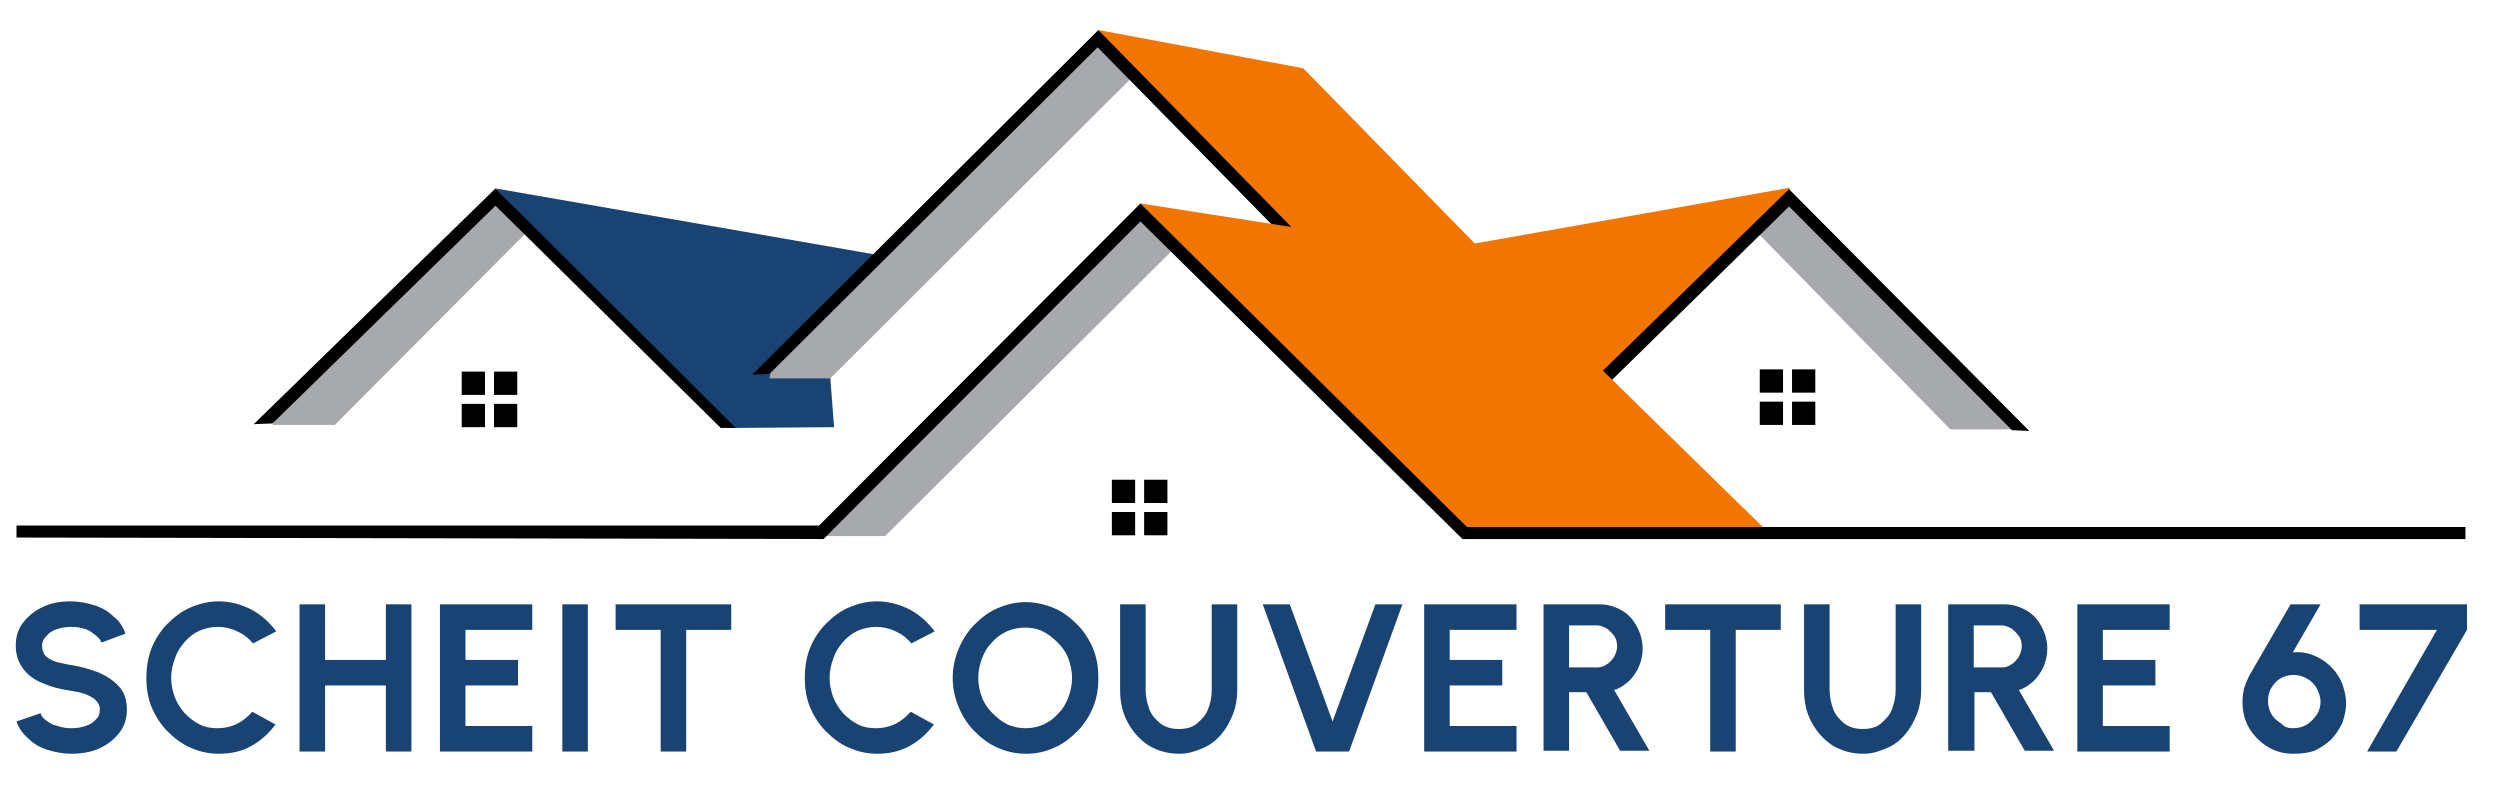
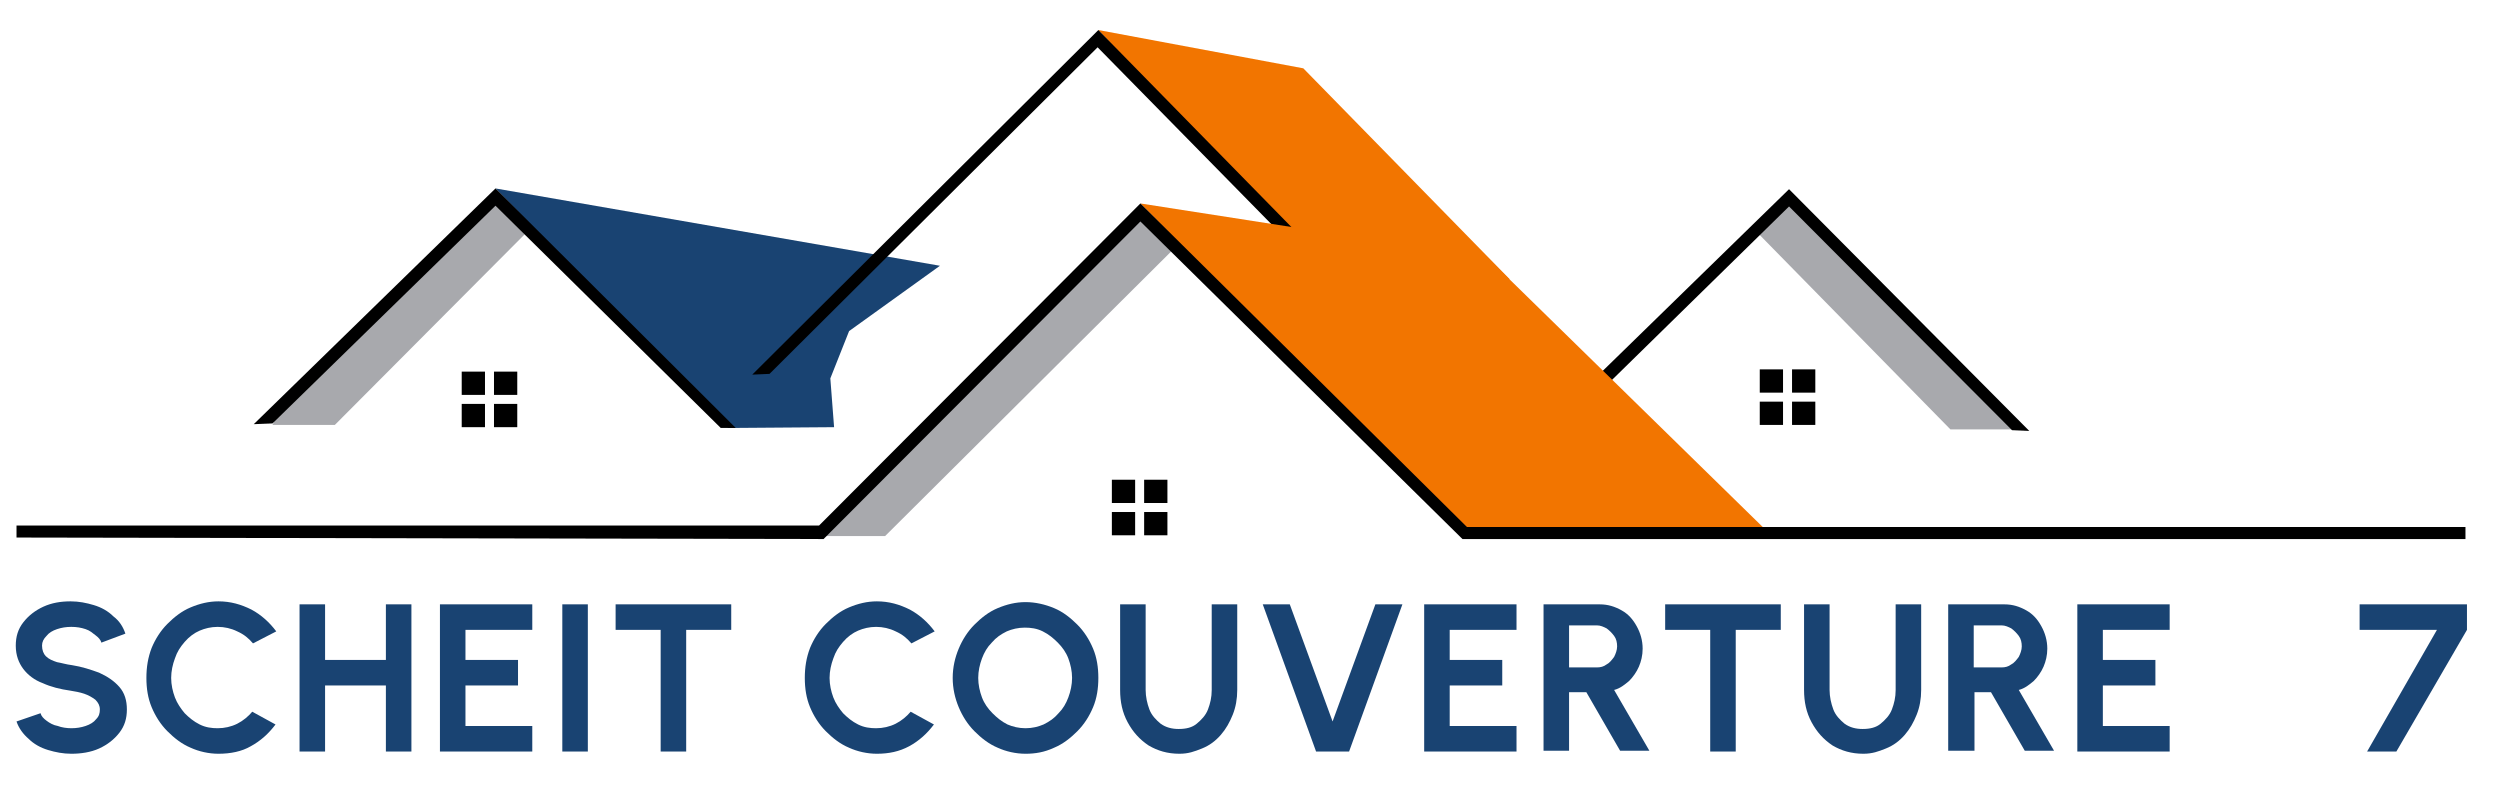
<svg xmlns="http://www.w3.org/2000/svg" version="1.1" id="Calque_1" x="0px" y="0px" viewBox="0 0 333 105" style="enable-background:new 0 0 333 105;" xml:space="preserve">
  <style type="text/css"> .st0{fill:#FFFFFF;} .st1{fill:#194372;} .st2{fill:#A8A9AD;} .st3{fill:#F27500;} </style>
  <g id="Calque_2_00000097488187266741888730000004717125524664026277_"> </g>
  <g>
    <rect class="st0" width="333" height="105" />
    <g>
      <path class="st1" d="M9.5,100.4c-1.1,0-2.1-0.2-3.1-0.5c-1-0.3-1.9-0.8-2.6-1.5c-0.7-0.6-1.3-1.4-1.6-2.3L5.4,95 c0.1,0.4,0.4,0.7,0.8,1c0.4,0.3,0.9,0.6,1.5,0.7C8.2,96.9,8.9,97,9.5,97c0.7,0,1.3-0.1,1.9-0.3s1.1-0.5,1.4-0.9 c0.4-0.4,0.5-0.8,0.5-1.3c0-0.5-0.2-0.9-0.6-1.3c-0.4-0.3-0.9-0.6-1.5-0.8c-0.6-0.2-1.2-0.3-1.8-0.4c-1.4-0.2-2.6-0.5-3.7-1 c-1.1-0.4-2-1.1-2.6-1.9c-0.6-0.8-1-1.8-1-3.1c0-1.2,0.3-2.2,1-3.1c0.7-0.9,1.6-1.6,2.7-2.1c1.1-0.5,2.3-0.7,3.6-0.7 c1.1,0,2.1,0.2,3.1,0.5c1,0.3,1.9,0.8,2.6,1.5c0.8,0.6,1.3,1.4,1.6,2.3l-3.2,1.2c-0.1-0.4-0.4-0.7-0.8-1S12,84,11.4,83.8 c-0.6-0.2-1.2-0.3-1.9-0.3c-0.7,0-1.3,0.1-1.9,0.3s-1.1,0.5-1.4,0.9c-0.4,0.4-0.6,0.8-0.6,1.3c0,0.6,0.2,1.1,0.5,1.4 C6.5,87.8,7,88,7.6,88.2c0.6,0.1,1.2,0.3,2,0.4c1.3,0.2,2.5,0.6,3.6,1c1.1,0.5,2,1.1,2.7,1.9c0.7,0.8,1,1.8,1,3 c0,1.2-0.3,2.2-1,3.1c-0.7,0.9-1.6,1.6-2.7,2.1S10.8,100.4,9.5,100.4z" />
      <path class="st1" d="M29.1,100.4c-1.3,0-2.6-0.3-3.7-0.8c-1.2-0.5-2.2-1.3-3.1-2.2c-0.9-0.9-1.6-2-2.1-3.2 c-0.5-1.2-0.7-2.5-0.7-3.9c0-1.4,0.2-2.7,0.7-4c0.5-1.2,1.2-2.3,2.1-3.2c0.9-0.9,1.9-1.7,3.1-2.2c1.2-0.5,2.4-0.8,3.7-0.8 c1.6,0,3,0.4,4.4,1.1c1.3,0.7,2.4,1.7,3.3,2.9l-3.1,1.6c-0.6-0.7-1.2-1.2-2.1-1.6c-0.8-0.4-1.7-0.6-2.6-0.6 c-0.9,0-1.7,0.2-2.4,0.5s-1.4,0.8-2,1.5s-1,1.3-1.3,2.2c-0.3,0.8-0.5,1.7-0.5,2.6c0,0.9,0.2,1.8,0.5,2.6c0.3,0.8,0.8,1.5,1.3,2.1 c0.6,0.6,1.2,1.1,2,1.5c0.8,0.4,1.6,0.5,2.4,0.5c0.9,0,1.8-0.2,2.6-0.6c0.8-0.4,1.5-1,2-1.6l3.1,1.7c-0.9,1.2-2,2.2-3.3,2.9 C32.2,100.1,30.7,100.4,29.1,100.4z" />
      <path class="st1" d="M51.4,80.5h3.4v19.6h-3.4v-8.8h-8.1v8.8h-3.4V80.5h3.4v7.4h8.1V80.5z" />
      <path class="st1" d="M58.6,100.1V80.5h12.3v3.4H62v4h7v3.4h-7v5.4h8.9v3.4H58.6z" />
      <path class="st1" d="M74.9,100.1V80.5h3.4v19.6H74.9z" />
      <path class="st1" d="M97.4,80.5v3.4h-6v16.2H88V83.9h-6v-3.4H97.4z" />
      <path class="st1" d="M116.8,100.4c-1.3,0-2.6-0.3-3.7-0.8c-1.2-0.5-2.2-1.3-3.1-2.2c-0.9-0.9-1.6-2-2.1-3.2 c-0.5-1.2-0.7-2.5-0.7-3.9c0-1.4,0.2-2.7,0.7-4c0.5-1.2,1.2-2.3,2.1-3.2c0.9-0.9,1.9-1.7,3.1-2.2c1.2-0.5,2.4-0.8,3.7-0.8 c1.6,0,3,0.4,4.4,1.1c1.3,0.7,2.4,1.7,3.3,2.9l-3.1,1.6c-0.6-0.7-1.2-1.2-2.1-1.6c-0.8-0.4-1.7-0.6-2.6-0.6 c-0.9,0-1.7,0.2-2.4,0.5s-1.4,0.8-2,1.5s-1,1.3-1.3,2.2c-0.3,0.8-0.5,1.7-0.5,2.6c0,0.9,0.2,1.8,0.5,2.6c0.3,0.8,0.8,1.5,1.3,2.1 c0.6,0.6,1.2,1.1,2,1.5c0.8,0.4,1.6,0.5,2.4,0.5c0.9,0,1.8-0.2,2.6-0.6c0.8-0.4,1.5-1,2-1.6l3.1,1.7c-0.9,1.2-2,2.2-3.3,2.9 C119.8,100.1,118.4,100.4,116.8,100.4z" />
      <path class="st1" d="M136.6,100.4c-1.3,0-2.6-0.3-3.7-0.8c-1.2-0.5-2.2-1.3-3.1-2.2c-0.9-0.9-1.6-2-2.1-3.2 c-0.5-1.2-0.8-2.5-0.8-3.9c0-1.4,0.3-2.7,0.8-3.9c0.5-1.2,1.2-2.3,2.1-3.2s1.9-1.7,3.1-2.2c1.2-0.5,2.4-0.8,3.7-0.8 c1.3,0,2.6,0.3,3.8,0.8c1.2,0.5,2.2,1.3,3.1,2.2s1.6,2,2.1,3.2c0.5,1.2,0.7,2.5,0.7,3.9c0,1.4-0.2,2.7-0.7,3.9 c-0.5,1.2-1.2,2.3-2.1,3.2c-0.9,0.9-1.9,1.7-3.1,2.2C139.1,100.2,137.9,100.4,136.6,100.4z M136.6,97c0.9,0,1.7-0.2,2.4-0.5 c0.8-0.4,1.4-0.8,2-1.5c0.6-0.6,1-1.3,1.3-2.1s0.5-1.7,0.5-2.6c0-0.9-0.2-1.8-0.5-2.6c-0.3-0.8-0.8-1.5-1.4-2.1 c-0.6-0.6-1.2-1.1-2-1.5c-0.8-0.4-1.6-0.5-2.4-0.5c-0.9,0-1.7,0.2-2.4,0.5c-0.8,0.4-1.4,0.8-2,1.5c-0.6,0.6-1,1.3-1.3,2.1 c-0.3,0.8-0.5,1.7-0.5,2.6c0,0.9,0.2,1.8,0.5,2.6s0.8,1.5,1.4,2.1c0.6,0.6,1.2,1.1,2,1.5C134.9,96.8,135.7,97,136.6,97z" />
      <path class="st1" d="M157.1,100.4c-1.6,0-2.9-0.4-4.1-1.1c-1.2-0.8-2.1-1.8-2.8-3.1c-0.7-1.3-1-2.7-1-4.3V80.5h3.4v11.4 c0,0.9,0.2,1.8,0.5,2.6s0.9,1.4,1.5,1.9c0.7,0.5,1.5,0.7,2.4,0.7c1,0,1.8-0.2,2.4-0.7s1.2-1.1,1.5-1.9c0.3-0.8,0.5-1.6,0.5-2.6 V80.5h3.4v11.4c0,1.2-0.2,2.3-0.6,3.3c-0.4,1-0.9,1.9-1.6,2.7c-0.7,0.8-1.5,1.4-2.5,1.8S158.3,100.4,157.1,100.4z" />
      <path class="st1" d="M175.3,100.1l-7.1-19.6h3.6l5.7,15.6l5.7-15.6h3.6l-7.1,19.6H175.3z" />
      <path class="st1" d="M189.7,100.1V80.5H202v3.4h-8.9v4h7v3.4h-7v5.4h8.9v3.4H189.7z" />
      <path class="st1" d="M205.6,100.1V80.5h7.5c1.1,0,2,0.3,2.9,0.8c0.9,0.5,1.5,1.2,2,2.1c0.5,0.9,0.8,1.9,0.8,3 c0,0.9-0.2,1.7-0.5,2.4c-0.3,0.7-0.8,1.4-1.3,1.9c-0.6,0.5-1.2,1-2,1.2l4.7,8.1h-3.9l-4.5-7.8H209v7.8H205.6z M209,88.9h3.7 c0.5,0,0.9-0.1,1.3-0.4c0.4-0.2,0.7-0.6,1-1c0.2-0.4,0.4-0.9,0.4-1.4c0-0.5-0.1-1-0.4-1.4s-0.6-0.7-1-1c-0.4-0.2-0.8-0.4-1.3-0.4 H209V88.9z" />
      <path class="st1" d="M237.2,80.5v3.4h-6v16.2h-3.4V83.9h-6v-3.4H237.2z" />
      <path class="st1" d="M248.2,100.4c-1.6,0-2.9-0.4-4.1-1.1c-1.2-0.8-2.1-1.8-2.8-3.1c-0.7-1.3-1-2.7-1-4.3V80.5h3.4v11.4 c0,0.9,0.2,1.8,0.5,2.6s0.9,1.4,1.5,1.9c0.7,0.5,1.5,0.7,2.4,0.7c1,0,1.8-0.2,2.4-0.7s1.2-1.1,1.5-1.9c0.3-0.8,0.5-1.6,0.5-2.6 V80.5h3.4v11.4c0,1.2-0.2,2.3-0.6,3.3c-0.4,1-0.9,1.9-1.6,2.7c-0.7,0.8-1.5,1.4-2.5,1.8S249.4,100.4,248.2,100.4z" />
      <path class="st1" d="M259.5,100.1V80.5h7.5c1.1,0,2,0.3,2.9,0.8c0.9,0.5,1.5,1.2,2,2.1c0.5,0.9,0.8,1.9,0.8,3 c0,0.9-0.2,1.7-0.5,2.4c-0.3,0.7-0.8,1.4-1.3,1.9c-0.6,0.5-1.2,1-2,1.2l4.7,8.1h-3.9l-4.5-7.8h-2.2v7.8H259.5z M262.9,88.9h3.7 c0.5,0,0.9-0.1,1.3-0.4c0.4-0.2,0.7-0.6,1-1c0.2-0.4,0.4-0.9,0.4-1.4c0-0.5-0.1-1-0.4-1.4s-0.6-0.7-1-1c-0.4-0.2-0.8-0.4-1.3-0.4 h-3.7V88.9z" />
      <path class="st1" d="M276.7,100.1V80.5H289v3.4h-8.9v4h7v3.4h-7v5.4h8.9v3.4H276.7z" />
-       <path class="st1" d="M305.5,100.4c-1.3,0-2.4-0.3-3.4-0.9c-1-0.6-1.9-1.5-2.5-2.5c-0.6-1-0.9-2.2-0.9-3.5c0-0.7,0.1-1.3,0.2-1.8 c0.2-0.6,0.4-1.1,0.7-1.7l5.5-9.5h4l-3.7,6.4c0.8-0.1,1.5,0,2.2,0.2c0.7,0.2,1.3,0.5,1.9,0.9s1.1,0.9,1.6,1.5 c0.4,0.6,0.8,1.2,1,1.9c0.2,0.7,0.4,1.4,0.4,2.2c0,1-0.2,1.8-0.5,2.7c-0.4,0.8-0.9,1.6-1.5,2.2s-1.4,1.1-2.2,1.5 C307.4,100.3,306.5,100.4,305.5,100.4z M305.5,97c0.7,0,1.3-0.2,1.8-0.5c0.5-0.3,0.9-0.8,1.3-1.3c0.3-0.5,0.5-1.1,0.5-1.7 c0-0.6-0.2-1.2-0.5-1.8c-0.3-0.5-0.7-1-1.3-1.3c-0.5-0.3-1.1-0.5-1.8-0.5c-0.7,0-1.3,0.2-1.8,0.5c-0.5,0.3-0.9,0.8-1.2,1.3 c-0.3,0.5-0.4,1.1-0.4,1.7c0,0.7,0.2,1.3,0.5,1.8c0.3,0.5,0.8,0.9,1.3,1.2C304.3,96.9,304.9,97,305.5,97z" />
      <path class="st1" d="M315.3,100.1l9.3-16.2h-10.3v-3.4h14.3v3.4l-9.4,16.2H315.3z" />
    </g>
    <g>
      <polygon id="XMLID_00000146474685955608115610000012559957178442014346_" class="st2" points="117.9,71.4 109,71.4 151.9,28.7 156.5,33 " />
      <polygon class="st1" points="125.2,35.4 66,25.1 97,57 98,57 111.1,56.9 110.6,50.4 113.1,44.1 " />
-       <polygon id="XMLID_00000017491702916786245000000017275104734078453916_" class="st2" points="102.5,50.4 110.6,50.4 151.5,9.6 146.3,4.1 102.8,48.3 " />
      <polygon id="XMLID_00000024695035575961015870000016938723004146746508_" class="st3" points="146.3,4 173.6,9.1 201.1,37.2 178.4,38.6 " />
      <polygon class="st2" points="234,30.9 259.8,57.2 269.3,57.2 238.4,26.5 " />
      <g>
-         <polygon class="st3" points="192.7,33.1 238.4,25 238.1,27.1 210.5,54.4 " />
        <g id="XMLID_00000075884284754293833670000000930652704053995188_">
          <polygon id="XMLID_00000047782730199181331930000007549020454296958084_" points="268,57.3 238.3,27.5 208.7,56.5 206.1,56.6 238.3,25.2 270.3,57.4 " />
        </g>
      </g>
      <g id="XMLID_00000107581356870645469820000005768830064291461253_">
        <polygon id="XMLID_00000049902627290493636260000004247496324147294378_" points="102.5,49.8 100.2,49.9 146.3,4 175.7,34 174.5,35.1 146.2,6.3 " />
      </g>
      <polygon id="XMLID_00000183228330590711500030000004687708733200499848_" class="st3" points="151.9,27.1 198.1,34.3 234.8,70.2 195.1,71.3 " />
      <g id="XMLID_00000158028768812387029460000011094112522611543465_">
        <polygon id="XMLID_00000032644014012910044400000015012938196449732486_" points="328.4,71.8 194.8,71.8 151.9,29.5 109.7,71.8 109.4,71.8 2.2,71.6 2.2,70 109.1,70 151.9,27.1 195.4,70.2 328.4,70.2 " />
      </g>
      <rect id="XMLID_00000033364808104035987840000006294056529172398473_" x="148.1" y="63.9" width="3.1" height="3.1" />
      <rect id="XMLID_00000003102607804493065900000004452624178528714667_" x="152.4" y="63.9" width="3.1" height="3.1" />
      <rect id="XMLID_00000152232717395313539640000017960671027134488509_" x="148.1" y="68.2" width="3.1" height="3.1" />
      <rect id="XMLID_00000049925134106503435030000002893188650189593739_" x="152.4" y="68.2" width="3.1" height="3.1" />
      <rect id="XMLID_00000149364958636051483230000013092195682621354655_" x="61.5" y="49.5" width="3.1" height="3.1" />
      <rect id="XMLID_00000040564738280984383300000005635284353911141311_" x="65.8" y="49.5" width="3.1" height="3.1" />
      <rect id="XMLID_00000018921349659869049530000008248742926043899786_" x="61.5" y="53.8" width="3.1" height="3.1" />
      <rect id="XMLID_00000030444554482398687540000007974366026411018119_" x="65.8" y="53.8" width="3.1" height="3.1" />
      <rect id="XMLID_00000077322030052705081580000011749383892967270072_" x="234.4" y="49.2" width="3.1" height="3.1" />
      <rect id="XMLID_00000139975088711946388060000000840666157004075704_" x="238.7" y="49.2" width="3.1" height="3.1" />
      <rect id="XMLID_00000002374954202043069750000003765819570755802011_" x="234.4" y="53.5" width="3.1" height="3.1" />
      <rect id="XMLID_00000017515735259055950650000008614699483941020856_" x="238.7" y="53.5" width="3.1" height="3.1" />
      <polygon class="st2" points="69.9,31.2 44.6,56.6 36.3,56.6 37.2,54.8 65.8,26.5 " />
      <g id="XMLID_00000015320516625295636760000012540440304422599828_">
        <polygon id="XMLID_00000160182609864819301480000007046491328616976011_" points="96,57 66,27.4 36.3,56.4 33.8,56.5 66,25.1 98,57 " />
      </g>
    </g>
  </g>
</svg>